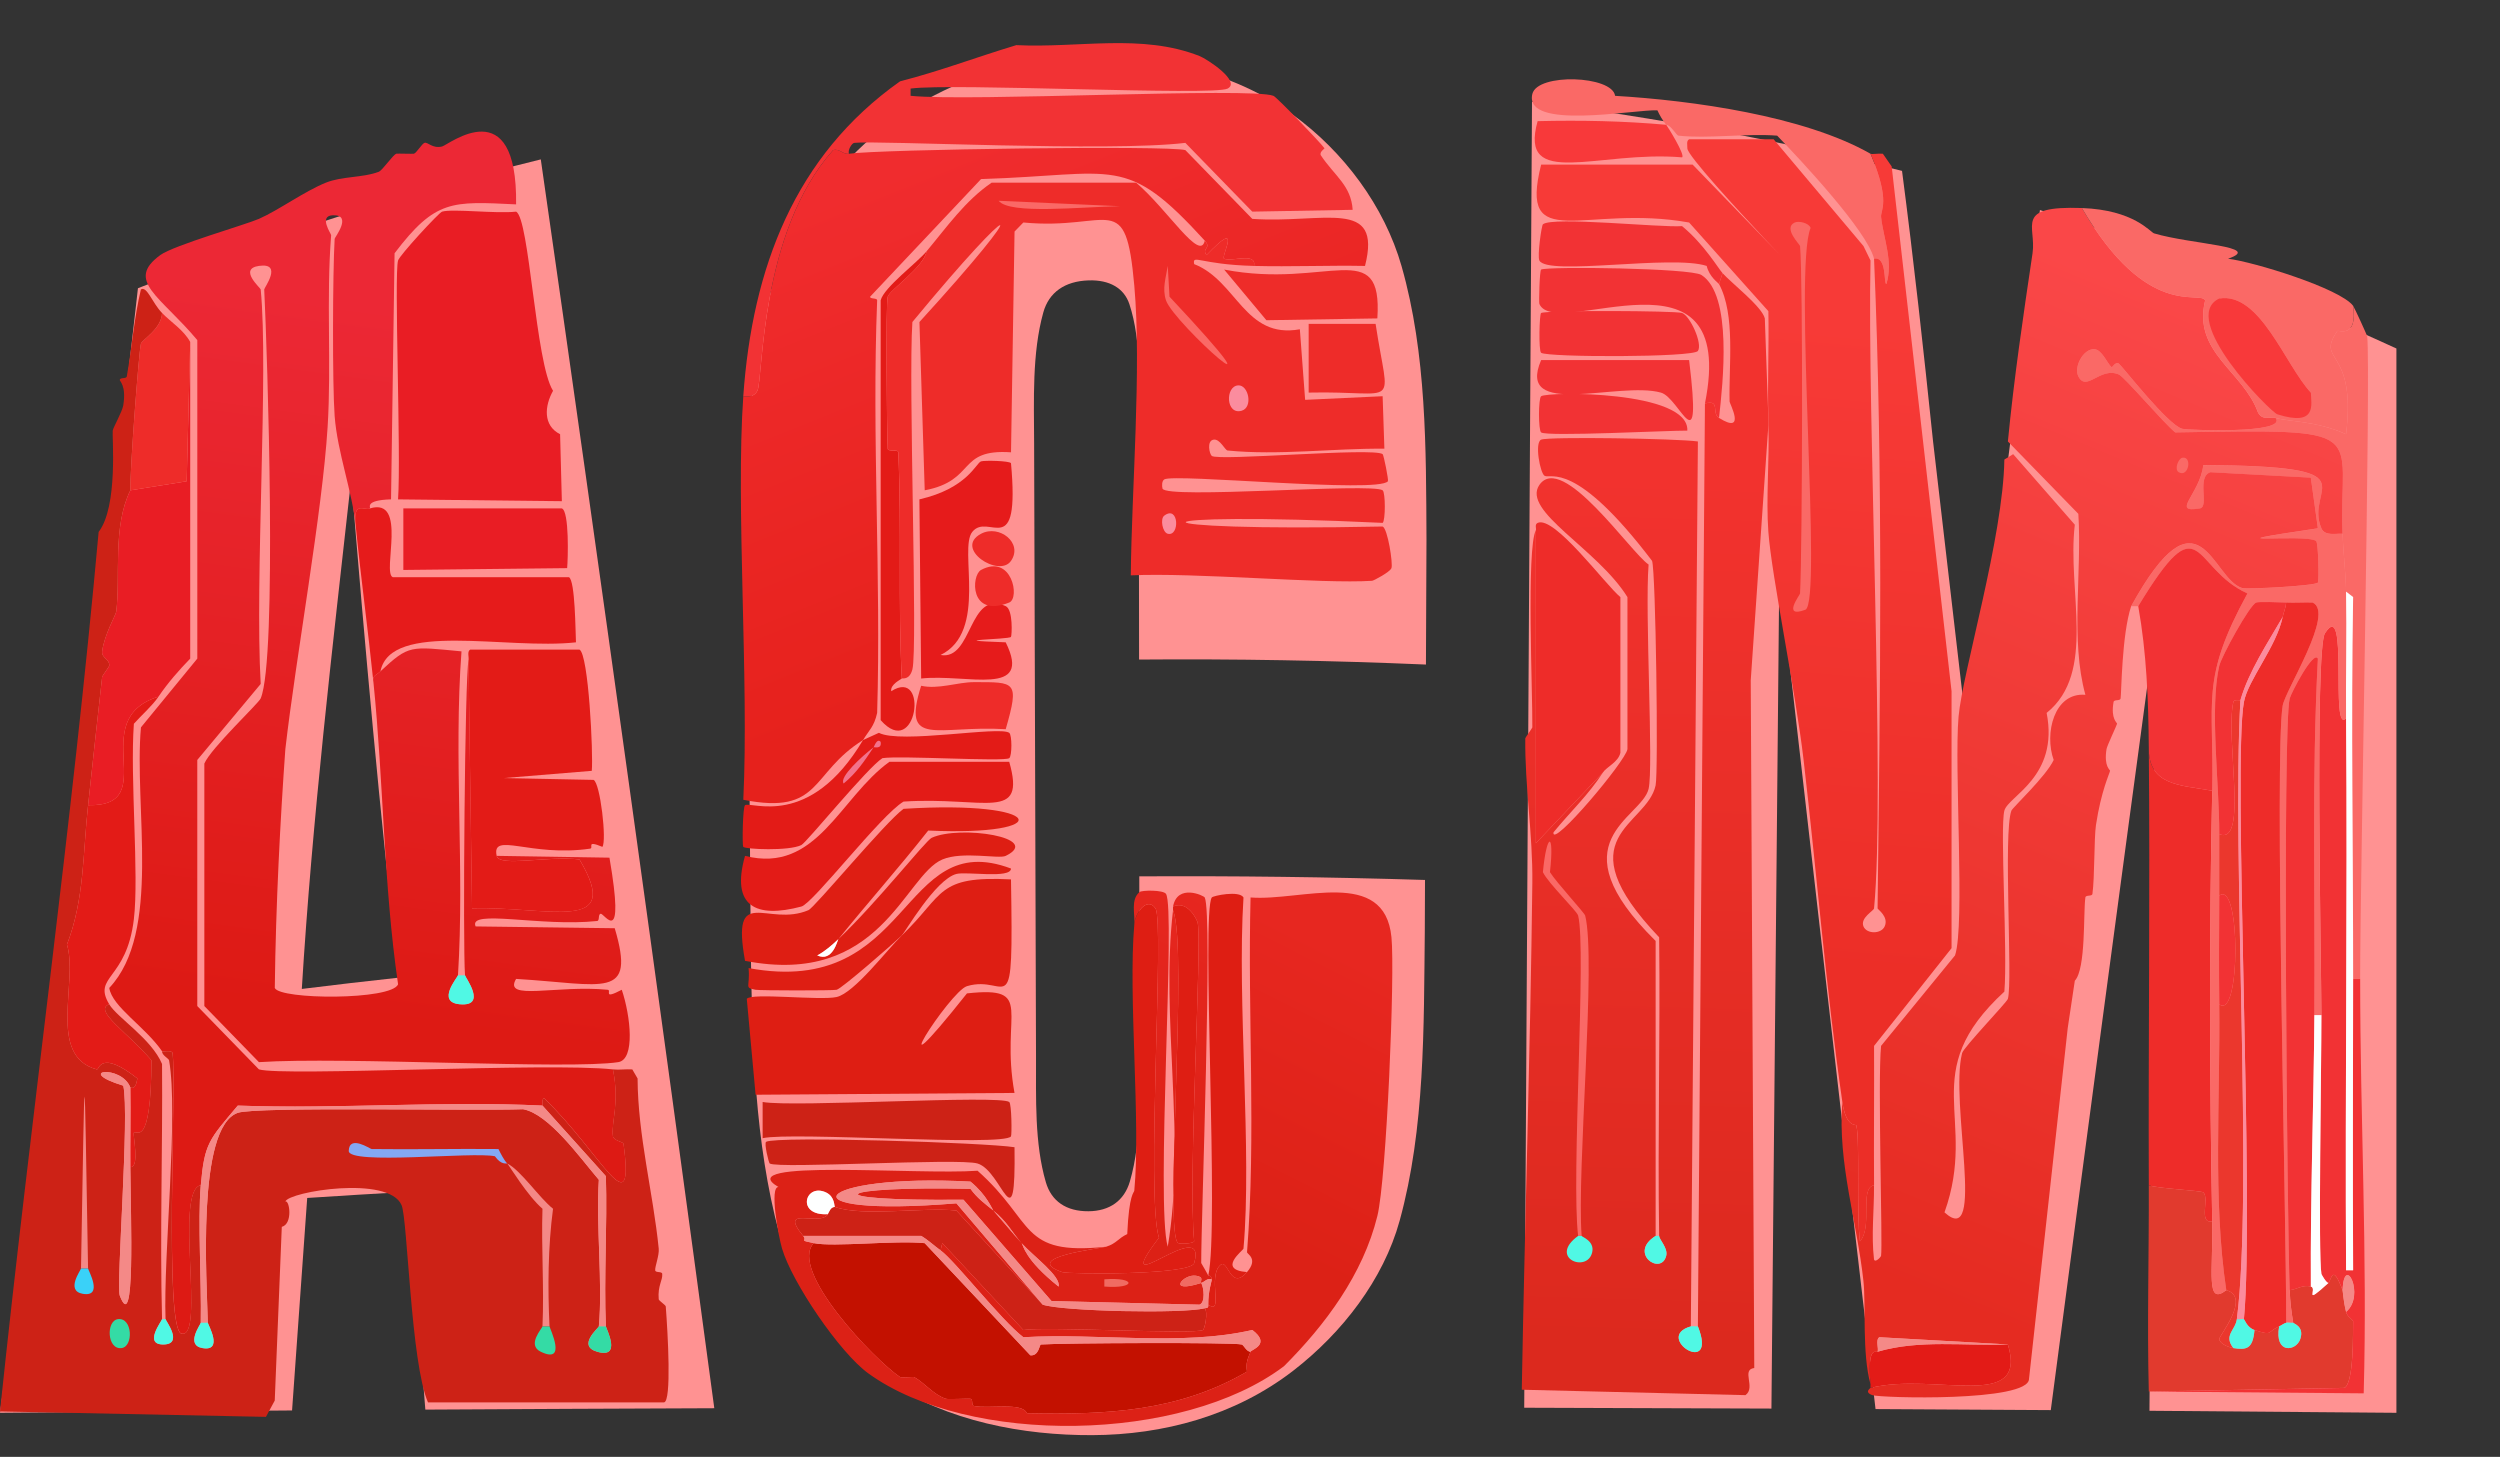
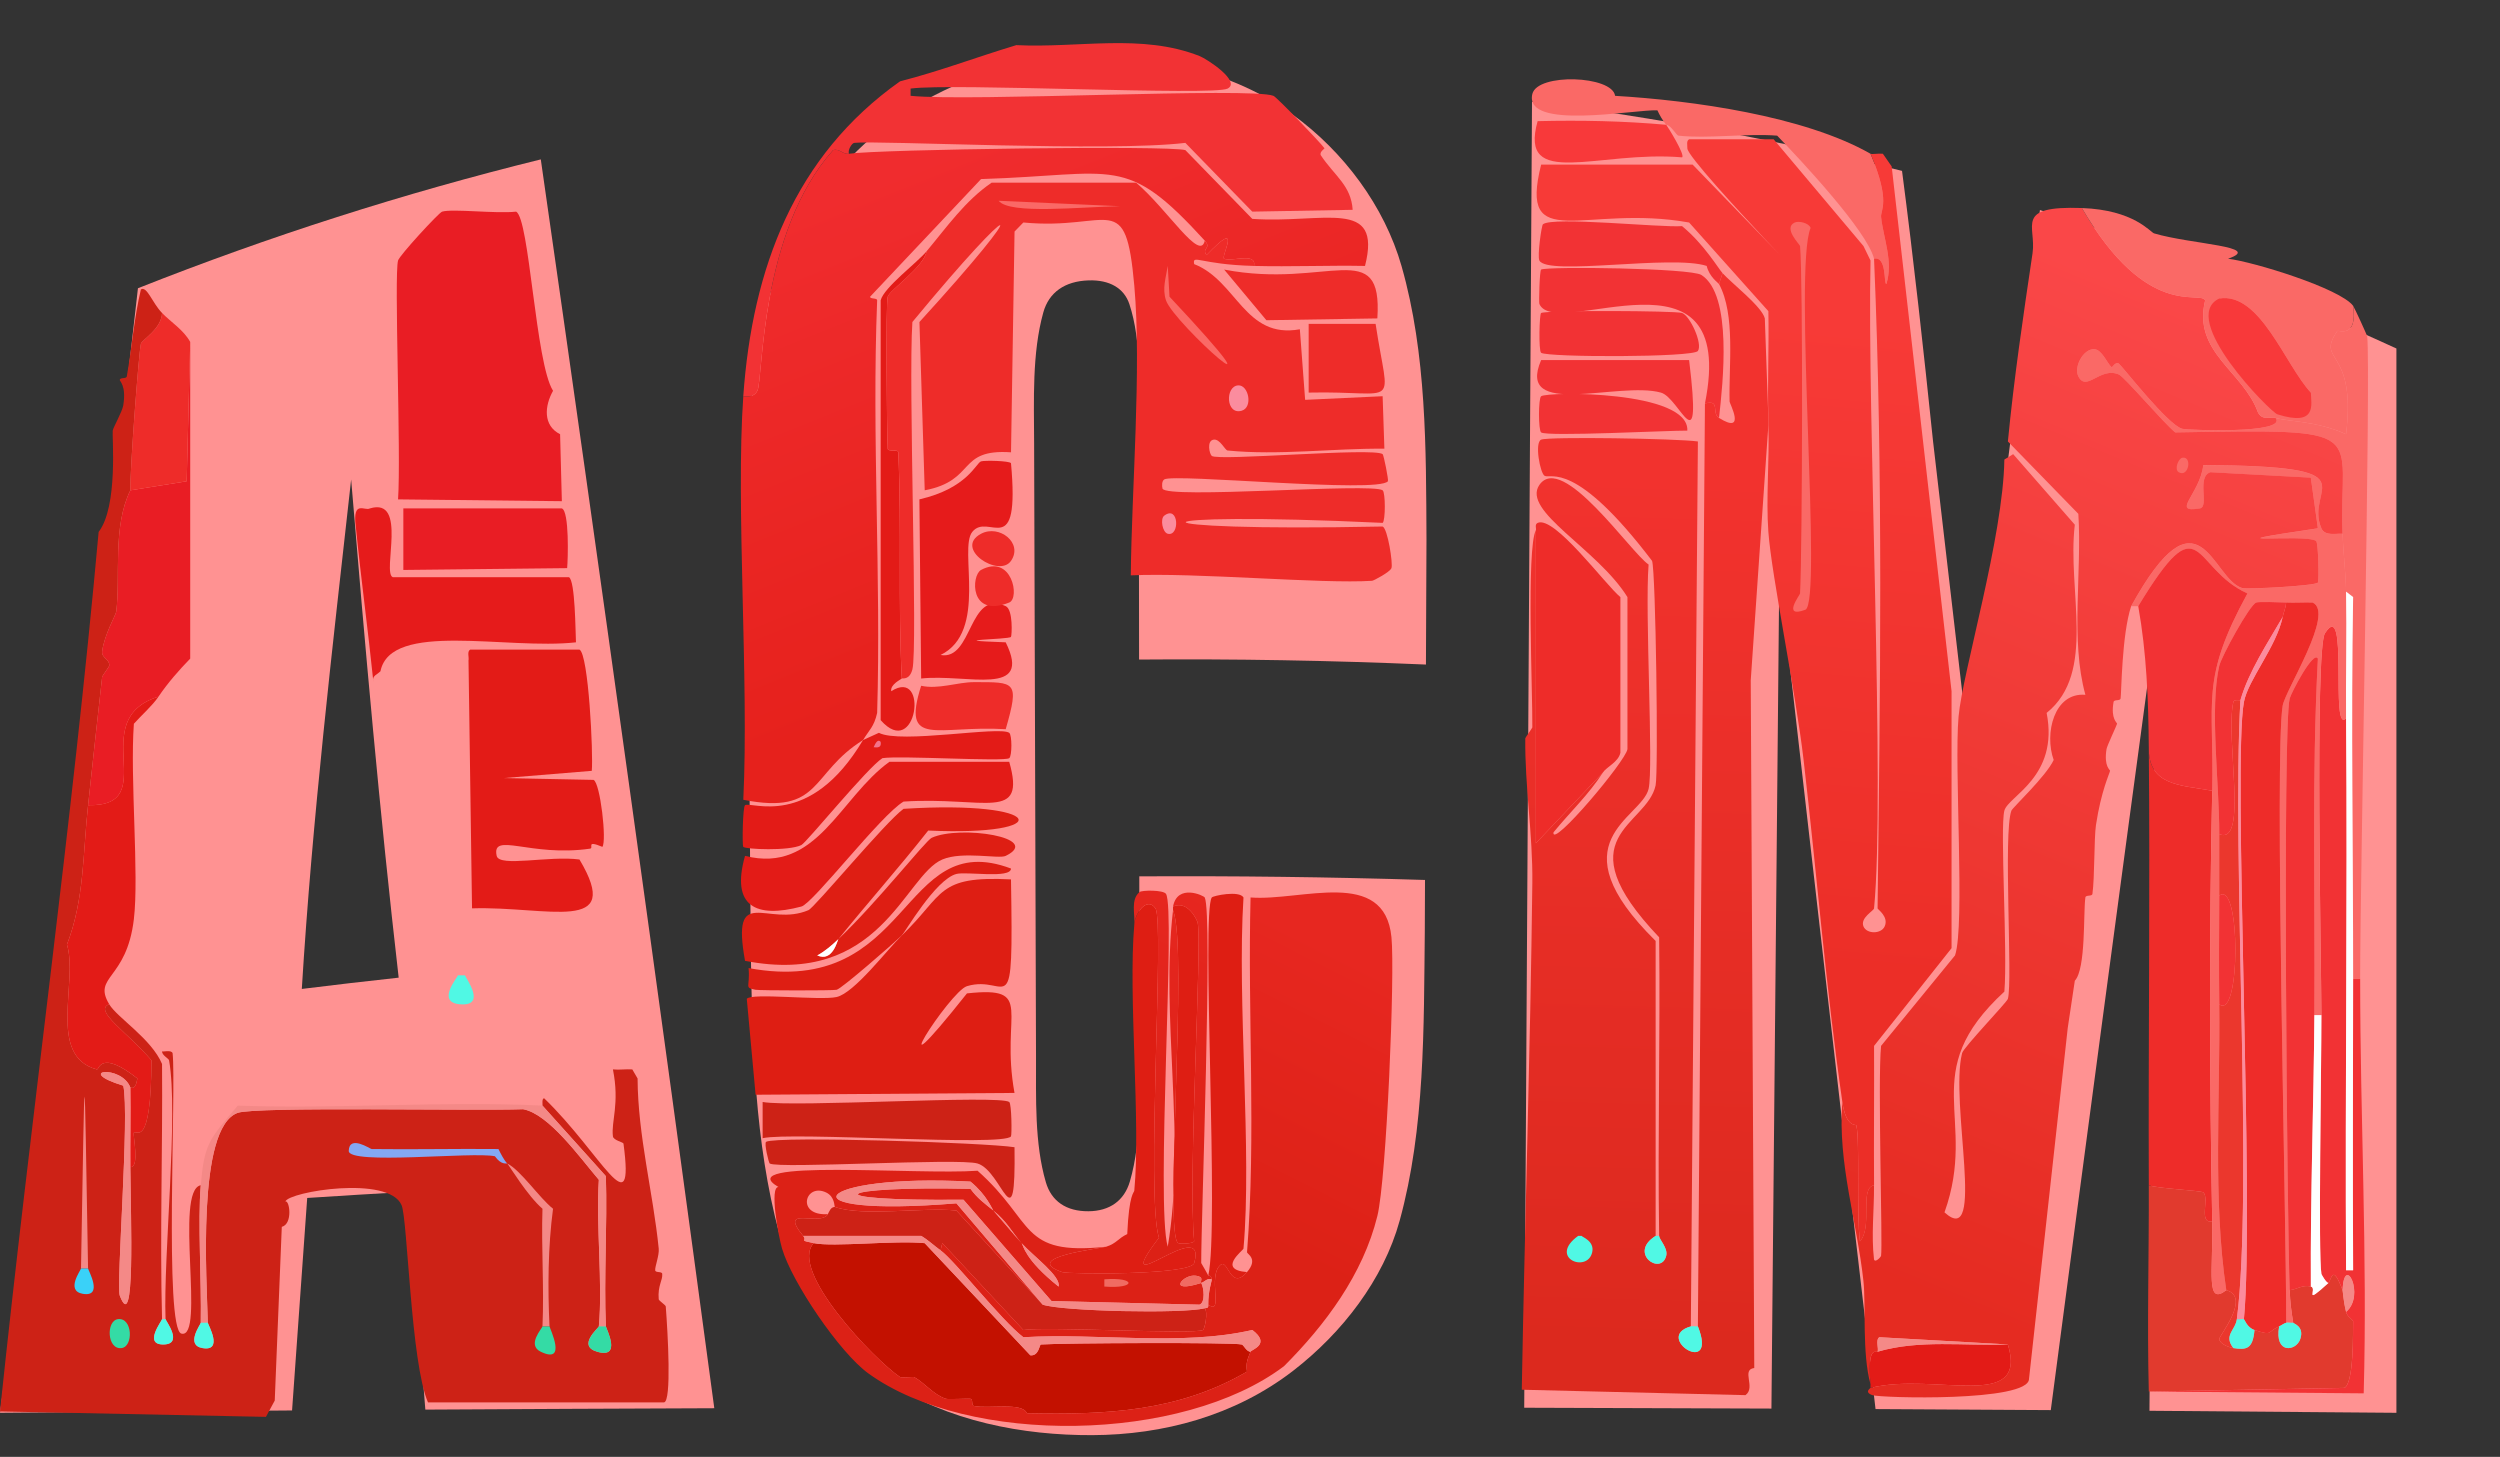
<svg xmlns="http://www.w3.org/2000/svg" id="Layer_2" viewBox="0 0 1779.76 1037.15">
  <rect x="0" y="0" width="1779.76" height="1037.15" fill="#333333" stroke="none" />
  <defs>
    <style>
      .cls-1 {
        fill: #cd2216;
      }

      .cls-2 {
        fill: #3ad1f8;
      }

      .cls-3 {
        fill: #e61b1b;
      }

      .cls-4 {
        fill: #f8393a;
      }

      .cls-5 {
        fill: url(#linear-gradient-2);
      }

      .cls-6 {
        fill: #de1e13;
      }

      .cls-7 {
        fill: #84a8f3;
      }

      .cls-8 {
        fill: #50f8e4;
      }

      .cls-9 {
        fill: #fb8c9e;
      }

      .cls-10 {
        fill: url(#linear-gradient-4);
      }

      .cls-11 {
        fill: #f48987;
      }

      .cls-12 {
        fill: #ff9292;
      }

      .cls-13 {
        fill: url(#linear-gradient-3);
      }

      .cls-14 {
        fill: url(#linear-gradient-5);
      }

      .cls-15 {
        fill: #e91d24;
      }

      .cls-16 {
        fill: #f06b62;
      }

      .cls-17 {
        fill: #eb372d;
      }

      .cls-18 {
        fill: #e13a2e;
      }

      .cls-19 {
        fill: #fa6966;
      }

      .cls-20 {
        fill: #f23234;
      }

      .cls-21 {
        fill: #f2738c;
      }

      .cls-22 {
        fill: #34dba5;
      }

      .cls-23 {
        fill: url(#linear-gradient-6);
      }

      .cls-24 {
        fill: #e31b17;
      }

      .cls-25 {
        fill: #c31100;
      }

      .cls-26 {
        fill: #ee2c29;
      }

      .cls-27 {
        fill: url(#linear-gradient);
      }

      .cls-28 {
        fill: #feffff;
      }
    </style>
    <linearGradient id="linear-gradient" x1="314.25" y1="222.51" x2="246.2" y2="725.05" gradientUnits="userSpaceOnUse">
      <stop offset="0" stop-color="#ec2835" />
      <stop offset="1" stop-color="#dd1a14" />
    </linearGradient>
    <linearGradient id="linear-gradient-2" x1="649.02" y1="114.51" x2="781.82" y2="444.59" gradientUnits="userSpaceOnUse">
      <stop offset="0" stop-color="#f02c2e" />
      <stop offset="1" stop-color="#e6211c" />
    </linearGradient>
    <linearGradient id="linear-gradient-3" x1="876.2" y1="634.37" x2="778.83" y2="828.37" gradientUnits="userSpaceOnUse">
      <stop offset="0" stop-color="#e72720" />
      <stop offset="1" stop-color="#dc2116" />
    </linearGradient>
    <linearGradient id="linear-gradient-4" x1="1179.58" y1="334" x2="1161.2" y2="959.75" gradientUnits="userSpaceOnUse">
      <stop offset="0" stop-color="#f2322e" />
      <stop offset="1" stop-color="#dc291e" />
    </linearGradient>
    <linearGradient id="linear-gradient-5" x1="1257.96" y1="221.03" x2="1216.55" y2="688.22" gradientUnits="userSpaceOnUse">
      <stop offset="0" stop-color="#f73a37" />
      <stop offset="1" stop-color="#ec2e27" />
    </linearGradient>
    <linearGradient id="linear-gradient-6" x1="1587.71" y1="227.98" x2="1308.57" y2="900.12" gradientUnits="userSpaceOnUse">
      <stop offset="0" stop-color="#fa4748" />
      <stop offset="1" stop-color="#e52b21" />
    </linearGradient>
  </defs>
  <g>
    <path class="cls-12" d="M384.99,113.47c42.52,296.17,83.66,592.53,123.52,889.05-68.57.26-137.14.59-205.71.99-4.08-51.69-8.18-103.38-12.28-155.08-23.94,1.37-47.89,2.84-71.82,4.4-3.57,50.43-7.16,100.86-10.78,151.28-69.31.49-138.62,1.05-207.93,1.67C35.87,739.3,67.98,472.36,98.2,205.2c93.66-37.09,188.83-67.54,286.79-91.73ZM283.82,696c-13.54-117.99-24.02-236.3-33.84-354.63-13.4,120.63-27.68,241.49-35.12,362.66,22.96-2.85,45.95-5.53,68.95-8.03Z" />
    <path class="cls-12" d="M1015.13,473.1c-68.08-2.92-136.08-4.11-204.22-3.56-.06-54.63-.12-109.26-.19-163.9.2-28.72,2.09-62.53-6.7-89.09-3.77-11.41-14.12-17.44-29.1-16.94-16.94.56-28.21,8.56-32.18,22.79-8.1,29.11-6.64,62.4-6.55,93.23.45,145.55.9,291.1,1.35,436.65.09,29.55-1.13,61.56,7,89.35,3.98,13.61,14.62,20.78,30.31,20.67,15.04-.1,25.47-7.45,29.5-21.17,8.93-30.38,6.58-66.38,6.85-98.71-.04-39.51-.09-79.02-.13-118.53,67.83-.39,135.6.46,203.4,2.56-.06,14.61-.09,21.91-.15,36.51-.75,68.29.23,140.25-17.91,206.1-11.55,41.94-40.97,79.81-75.55,106.59-41.83,32.39-93.01,45.83-143.27,46.04-48.84.21-103.25-9.72-146.03-38.53-36.5-24.58-65.48-62.78-76.84-105.09-17.49-65.11-19.19-134.42-20.24-201.68-.68-89.4-1.37-178.79-2.05-268.19-.13-49.84-.61-100.12,4.67-149.6,3.87-36.21,16.99-69.47,33.99-100.41,17.86-32.49,46.8-62.49,79.96-82.42,35.29-21.21,77.53-35.01,118.65-35.39,53.52-.49,106.14,9.06,150.61,41.25,36.2,26.2,65.31,65.19,77.49,107.91,17.83,62.55,17.41,129.96,17.72,194.54-.13,29.67-.25,59.33-.38,89Z" />
    <path class="cls-12" d="M1706.01,248.1v757.68c-58.6-.53-117.2-1.01-175.8-1.44,1.37-185.99,2.75-371.98,4.12-557.97-25.14,185.78-49.95,371.61-74.37,557.49-41.59-.27-83.17-.51-124.76-.73-23.16-198.18-45.92-396.41-68.52-594.65-1.86,198.1-3.73,396.2-5.59,594.29-58.66-.25-117.32-.45-175.99-.6,1.85-309.9,3.69-619.79,5.54-929.69,88.99,11.23,176.45,27.56,263.42,49.17,8.38,64.01,15.39,128.18,22.07,192.38,8.73,75.66,17.52,151.31,26.37,226.95,16.41-130.51,32.99-260.99,49.73-391.45,86.83,27.81,171.08,60.54,253.78,98.57Z" />
  </g>
  <g id="Generative_Object">
    <g>
      <g>
-         <path class="cls-27" d="M263.32,361.95c-3.54,2.12-12.48-6.51-10.03,12.88-2.48-24.94-13.1-52.7-15.05-78.59-1.66-22.15-1.42-102.37,0-126.25.06-1.07,12.92-17.22-1.25-16.75-10.44.34-1.18,13.25-1.25,14.17-3.59,45.8.3,91.09-2.51,136.56-3.74,60.55-22.5,163.26-30.09,229.31-3.59,50.02-6.83,111-7.52,170.05,3.65,8.45,83.03,8.82,87.77-2.58-10.39-71.1-10.27-143.88-17.55-215.14-.97-4.68,1.49-4.46,5.02-7.73,20.49-19,20.93-17.65,57.68-14.17-5.67,76.16,2.29,154.74-2.51,230.6-.08,1.33-15.68,19.07,1.25,20.61,19.9,1.81,3.87-19.19,3.76-20.61-1.61-21.65-.13-213.29,2.51-224.16l2.51,176.49c53.72-1.71,108.43,18.78,76.49-34.78-21.7-2.9-57.14,5.69-58.93-2.58l80.25,1.29c11.34,65.95-3.62,39.45-6.27,39.94-2.02.37-.52,4.94-2.51,5.15-39.88,4.3-91.94-8.78-86.52,3.86l99.06,1.29c15.19,51.32-7.31,39.83-70.22,36.07-9.47,15.98,28.41,4.21,65.2,7.73,3.08.29-3.92,7.34,10.03,0,6.28,18.65,9.69,49.64-2.51,51.53-34.78,5.38-195.65-4.02-255.79,0l-38.87-39.94v-172.63c4.79-11.08,38.63-42.82,40.12-46.38,11.88-28.26,4.73-246.01,2.51-291.15-.06-1.18,13.57-19.24-3.76-16.75-14.78,2.13,1.15,15.65,1.25,16.75,5.7,58.29-4.26,205.64,0,280.85l-45.14,54.11v175.21l43.89,45.09c17.73,5.15,206.41-5.02,252.03,0,4.93,24.55-1.37,37.15,0,47.67.37,2.86,7.39,4.13,7.52,5.15,8.11,61.02-15.68,7.15-56.42-32.21-1.98-.24-1,5.17-1.25,5.15-71.96-3.49-144.85,2.6-216.92,0-20.42,24.23-23.74,26.68-26.33,56.68-19.08,3.75,3.46,109.98-13.79,105.64-12.39-3.12-3.53-175.31-6.27-199.68-1.04-2.6-7.09-.67-7.52-1.29-12.41-17.87-35.44-31.55-37.62-45.09,37.41-39.53,17.47-128.46,22.57-185.51l40.12-48.95v-226.74c-26.36-31.5-51.45-42.2-26.33-60.55,9.5-6.94,60.8-21.62,70.22-25.77,14.03-6.17,32.37-19.61,47.65-25.77,11.6-4.68,26.06-3.36,37.62-7.73,2.67-1.01,9.97-11.97,12.54-12.88.59-.21,11.94.21,12.54,0,1.9-.66,5.69-7.14,7.52-7.73,2.36-.76,5.66,4.33,12.54,2.58,4.6-1.17,53.66-40.78,52.66,41.23-45.83-2.2-57.35-3.57-86.52,34.78l-2.51,175.21c-19.45.62-14.23,5.95-15.05,6.44Z" />
        <path class="cls-15" d="M314.73,150.67c7.41-2.22,38.53,1.6,52.66,0,9.54,4.48,13.82,108.08,26.33,127.54-6.06,10.79-7.28,24.71,5.02,30.92l1.25,47.67-116.61-1.29c2.22-31.54-2.89-159.75,0-170.05,1.04-3.69,29.04-34.09,31.35-34.78Z" />
        <path class="cls-24" d="M353.6,609.3c1.79,8.27,37.23-.32,58.93,2.58,31.94,53.57-22.76,33.08-76.49,34.78l-2.51-176.49c.53-2.19-1.23-6.39,1.25-7.73h77.74c6.49,3.12,9.91,74.33,8.78,86.32l-62.69,5.15,63.95,1.29c4.81,2.17,9.51,43.8,6.27,47.67-12.22-5.07-5.75.85-8.78,1.29-42.43,6.15-70.25-12.35-66.46,5.15Z" />
        <path class="cls-15" d="M112.85,495.93c-52.84,16.55,3.36,78.32-50.16,77.3,3.35-30.41,6.52-61.04,10.03-91.47.06-.49,4.96-7.23,5.02-7.73.56-4.73-5.59-5.59-5.02-10.31,1.42-11.66,9.73-25.92,10.03-28.34,3.14-25.4-2.79-60.19,10.03-86.32l40.12-6.44,2.51-99.2v225.45c-8.11,8.3-16.06,17.43-22.57,27.05Z" />
        <path class="cls-3" d="M263.32,361.95c27.23-8.25,8.52,45.79,16.3,48.95h125.39c4.49,2.15,4.67,39.31,5.02,46.38-49.19,5.51-131.94-15.54-139.18,20.61-3.53,3.27-5.98,3.05-5.02,7.73-3.77-36.88-8.87-73.82-12.54-110.79-2.45-19.4,6.49-10.76,10.03-12.88Z" />
        <path class="cls-24" d="M112.85,495.93c-4.43,6.55-12.19,13.29-17.55,19.32-2.81,39.14,3.78,107.4,0,139.13-5.16,43.39-29.62,40.37-17.55,60.55-11.63,4.45,13.51,20.27,30.09,39.94-.24,65.09-11.37,48.8-12.54,51.53-.8,1.88,4.38,24.84-2.51,24.48-.15-18.85.32-37.84,0-56.68,0-.41,3.54,3.02,5.02-6.44-26.67-20.93-27.14-5.99-28.84-6.44-35.62-9.4-13.1-62.77-21.32-88.89,12.49-32.21,11.3-65.2,15.05-99.2,53.52,1.02-2.69-60.75,50.16-77.3Z" />
        <path class="cls-15" d="M287.14,361.95h112.85c5.37,1.88,4.37,36.42,3.76,42.51l-116.61,1.29v-43.8Z" />
        <path class="cls-26" d="M135.42,243.43l-2.51,99.2-40.12,6.44c-.32-15.12,6.12-99.32,7.52-104.35.82-2.93,14.71-10.53,15.05-21.9,6.61,6.75,15.24,11.98,20.06,20.61Z" />
        <path class="cls-8" d="M331.03,694.33c.11,1.43,16.14,22.42-3.76,20.61-16.94-1.54-1.34-19.28-1.25-20.61h5.02Z" />
        <g>
          <path class="cls-1" d="M115.36,222.81c-.34,11.37-14.23,18.98-15.05,21.9-1.4,5.03-7.84,89.23-7.52,104.35-12.82,26.12-6.89,60.91-10.03,86.32-.3,2.42-8.61,16.68-10.03,28.34-.58,4.72,5.58,5.58,5.02,10.31-.06.5-4.96,7.24-5.02,7.73-3.52,30.43-6.68,61.06-10.03,91.47-3.74,34-2.56,66.98-15.05,99.2,8.21,26.12-14.3,79.5,21.32,88.89,1.7.45,2.17-14.48,28.84,6.44-1.47,9.46-5.02,6.03-5.02,6.44-6.39-16.65-40.65-12.25-5.02-1.29,4.54,21-5.17,142.49-2.51,149.44,11.11,29.02,7.83-53.34,7.52-91.47,6.89.37,1.71-22.6,2.51-24.48,1.17-2.73,12.29,13.56,12.54-51.53-16.58-19.67-41.72-35.49-30.09-39.94,5.72,9.56,30.08,24.55,37.62,42.51.51,60.49-1.59,121.15,0,181.65.03,1.13-13.67,18.4,1.25,18.04,14.1-.35,1.29-16.91,1.25-18.04-1.65-45.6,9.3-145.75,2.51-184.22-.24-1.36-5.06-3.49-5.02-6.44.43.62,6.48-1.31,7.52,1.29,2.74,24.38-6.12,196.57,6.27,199.68,17.25,4.34-5.28-101.89,13.79-105.64-2.22,25.68.54,67.84,0,97.91-.02,1.09-11.22,15.92,1.25,18.04,15.14,2.57,3.79-16.85,3.76-18.04-.56-28.45-8.34-138.99,21.32-149.44,12.97-4.57,168.53-1.29,203.13-2.58,18.4,3.39,40.3,34.32,53.92,50.24-2.11,32.19,2.85,73.95,0,104.35-.11,1.16-15.72,13.76-1.25,18.04,18.02,5.33,6.32-16.74,6.27-18.04-1.47-35.48,1.09-71.38,0-106.93l-45.14-50.24c.26.01-.72-5.39,1.25-5.15,40.74,39.36,64.54,93.22,56.42,32.21-.14-1.02-7.15-2.29-7.52-5.15-1.37-10.52,4.93-23.12,0-47.67,4.48.49,9.25-.34,13.79,0l3.76,6.44c.22,40.79,11,80.95,15.05,121.1.49,4.82-2.75,12.82-2.51,15.46.18,2.02,4.84.56,5.02,2.58.41,4.65-3.33,8.24-2.51,18.04.09,1.11,4.93,4.06,5.02,5.15,1.45,18.95,4.27,67.66-1.25,68.28h-168.02c-12.2-27.83-14.51-130.49-18.81-140.42-9.24-21.36-80.05-9.67-82.76-2.58,3.05-1.27,5.47,15.98-2.51,18.04l-5.02,123.68-6.27,11.59L0,1004.8c21.86-209,51.41-418.07,70.22-626.11,14.01-18.16,9.46-68.5,10.03-72.14.36-2.31,6.78-13.45,7.52-18.04,2.26-14.05-2.66-17.14-2.51-18.04.35-2.08,4.65-.49,5.02-2.58,3.62-20.48,5.18-41.51,10.03-61.84,4.31-2.69,8.07,9.62,15.05,16.75Z" />
          <g>
            <path class="cls-8" d="M117.87,939.1c.04,1.13,12.84,17.69-1.25,18.04-14.92.37-1.22-16.91-1.25-18.04h2.51Z" />
            <path class="cls-11" d="M386.2,787.08l45.14,50.24c1.09,35.55-1.47,71.44,0,106.93h-5.02c2.85-30.4-2.11-72.16,0-104.35-13.62-15.92-35.52-46.86-53.92-50.24-34.6,1.29-190.16-2-203.13,2.58-29.66,10.45-21.87,120.99-21.32,149.44h-5.02c.54-30.06-2.22-72.23,0-97.91,2.59-30,5.91-32.45,26.33-56.68,72.07,2.6,144.97-3.49,216.92,0Z" />
            <path class="cls-11" d="M92.79,774.2c.32,18.85-.15,37.83,0,56.68.31,38.13,3.58,120.49-7.52,91.47-2.66-6.95,7.05-128.44,2.51-149.44-35.63-10.96-1.38-15.36,5.02,1.29Z" />
            <path class="cls-7" d="M361.12,828.31c-.58-.29-4.26,1.3-8.78-5.15-15.31-3.42-104.38,6.45-104.07-3.86.35-11.71,15.3-1.3,16.3-1.29,30.08.42,60.19-.31,90.28,0,1.66,3.32,3.8,7.68,6.27,10.31Z" />
            <path class="cls-11" d="M62.69,903.03h-5.02c2.94-163.24,2.12-163.17,5.02,0Z" />
            <path class="cls-11" d="M391.21,944.25h-5.02c1.24-27.77-.91-55.91,0-83.74-10.7-9.19-23.68-30.72-25.08-32.21,9.53,4.71,22.91,24.57,32.6,32.21-3.6,27.1-3.83,56.49-2.51,83.74Z" />
            <path class="cls-22" d="M431.34,944.25c.05,1.3,11.75,23.37-6.27,18.04-14.46-4.28,1.15-16.88,1.25-18.04h5.02Z" />
            <path class="cls-22" d="M84.01,939.1c10.38-1.29,11.14,19.54,2.51,20.61-10.38,1.29-11.14-19.54-2.51-20.61Z" />
            <path class="cls-22" d="M391.21,944.25c.07,1.36,12.95,27.3-6.27,18.04-10.15-4.89,1.19-16.69,1.25-18.04h5.02Z" />
            <path class="cls-8" d="M147.96,941.68c.02,1.19,11.38,20.61-3.76,18.04-12.48-2.12-1.27-16.95-1.25-18.04h5.02Z" />
            <path class="cls-2" d="M62.69,903.03c.02,1.19,11.21,20.58-3.76,18.04-12.48-2.12-1.27-16.95-1.25-18.04h5.02Z" />
          </g>
        </g>
      </g>
      <g>
        <path class="cls-5" d="M604.37,109.45c21.67-3.17,227.99-6.02,239.49-2.58l47.65,48.95c50.78,3.48,92.7-15.56,80.25,33.5-26.3-.51-52.73.69-78.99,0,1.78-10.08-15.88-2.67-21.32-5.15-2.59-1.18,13.83-30.12-12.54-2.58-3.65-5.18,3.95-4.6-1.25-10.31-56.72-62.13-62.51-46.79-159.24-43.8l-78.99,83.74c-.16,1.84,5.09.71,5.02,2.58-3.89,97.58,2.9,196.06,0,293.73-2.23,10.03-5.84,12.28-10.03,19.32-37.97,23.58-29.18,53.62-85.26,42.51,4.11-84.97-5.49-209.68,0-287.29,3.94.5,7.95.17,10.03-3.86,4.23-8.19,1.31-112.51,53.92-171.34,4.81-1.29,6.83,3.23,11.28,2.58Z" />
        <path class="cls-20" d="M604.37,109.45c-4.46.65-6.47-3.87-11.28-2.58-52.61,58.84-49.68,163.15-53.92,171.34-2.09,4.03-6.09,4.36-10.03,3.86,6.45-91.15,36.57-171.2,111.6-224.16,29.81-7.73,52.5-16.61,82.76-25.77,44.96,2.15,89.14-8.44,130.4,7.73,5.44,2.13,29.76,18.08,20.06,23.19-10.04,5.29-196.65-4.05-225.7,0v5.15c42.55,4.29,242.06-6.24,258.3,0,2.41.93,33.38,33.19,36.36,37.36.17.23-4.08,2.82-2.51,5.15,9.8,14.59,21.44,21.32,22.57,38.65l-71.47,1.29-47.65-48.95c-54.77,6.62-219.82-1.94-235.73,0-1.75.21-4.71,5.16-3.76,7.73Z" />
        <path class="cls-6" d="M641.99,665.98c30.64-29.59,24.69-42.62,77.74-39.94,1.81,107.4-1.38,67.06-31.35,76.01-12.37,3.7-66.16,88.4,0,5.15,49.36-5.37,23.45,13.66,33.85,70.86l-184.32,1.29-6.27-68.28c3.1-4.47,52.3,1.35,63.95-1.29,12.65-2.86,36.01-33.77,46.39-43.8Z" />
        <path class="cls-6" d="M596.85,668.56c-4.42,4.2-9.56,8.74-15.05,11.59,10.95,5.04,14.35-10.74,15.05-11.59,27.46-26.05,62.04-70.12,66.46-72.14,20.15-9.22,79.32-.13,52.66,12.88-4.87,2.38-30.76-3.54-45.14,2.58-27.15,11.55-43.9,91-140.44,72.14-10.03-55.53,15.83-23.6,45.14-36.07,4.51-1.92,54.75-62.74,67.71-72.14,101.96-6.46,109.81,19.67,17.55,15.46-20.72,26.37-42.92,51.2-63.95,77.3Z" />
        <path class="cls-3" d="M698.41,328.45c2.58-.79,20.13-.43,21.32,1.29,6.49,71.16-15.97,34.4-27.59,48.95-9.78,12.25,11.44,71.06-22.57,87.6,23.1,4.14,19.65-46.98,46.39-34.78,5.38,2.45,4.39,21,3.76,21.9-1.35,1.95-51.87,2.16-3.76,3.86,19.57,39.56-27.83,22.2-60.19,25.77l-1.25-127.54c34.33-7.87,40.34-25.97,43.89-27.05Z" />
        <path class="cls-24" d="M633.21,542.31h85.26c12.39,43.38-17.6,24.59-75.23,28.34-16.24,9.59-64.35,72.49-72.73,74.72-32.49,8.64-50.31-.13-40.12-36.07,51.14,13.08,67.44-41.55,102.82-66.99Z" />
        <path class="cls-6" d="M887.75,905.6c-11.84,13.71-13.46-9.57-18.81-5.15-9.66,7.97,2.55,36.46-8.78,28.34-.13-9.64,2.66-17.14,2.51-18.04-.62-3.56-2.49-2.4-2.51-2.58,7.9-34.18-4.98-258.2,2.51-269.25.85-1.26,19.69-5.17,22.57,0-4.67,73.98,6.16,180.56,0,249.93-.11,1.3-19.12,15.05,2.51,16.75Z" />
        <path class="cls-6" d="M787.44,887.57c7.65-2.45,8.41-5.94,15.05-9.02,1.3-29.05,4.86-29.27,5.02-30.92,4.67-48.5-4.43-138.75,0-189.38.16-7.53,8.98-20.41,15.05-11.59,6.59,9.57-6.86,205.39,2.51,234.47-37.91,49.96,35.27-17.86,25.08,18.04-2.47,8.69-89.47,8.04-94.04,6.44-29.91-10.46,27.63-16.85,31.35-18.04Z" />
        <path class="cls-1" d="M542.93,784.51c22,3.99,168.38-5.22,175.54,0,1.73,1.26,1.94,23.48,1.25,24.48-5.12,7.41-155.32-3.43-176.8,1.29v-25.77Z" />
        <path class="cls-26" d="M871.45,191.9c73.56,14.2,113.02-24.57,109.09,34.78l-78.99,1.29-30.09-36.07Z" />
        <path class="cls-1" d="M545.44,812.85c7.86-4.22,156.07.62,176.8,3.86.95,70.14-8.53,16.92-26.33,11.59-13.46-4.03-141.61,3.91-147.96,0-.65-.4-4.19-14.55-2.51-15.46Z" />
        <path class="cls-24" d="M641.99,483.05c-.33.48-8.38,4.13-7.52,9.02,27.2-17.37,18.27,49.87-7.52,20.61V213.8c2.29-9.13,25.91-26.79,32.6-34.78-1.57,10.72-26.27,27.57-27.59,32.21-1.47,5.2-.65,94.31,0,108.22.11,2.35,7.42.22,7.52,2.58,2.42,53.39-.3,107.73,2.51,161.04Z" />
        <path class="cls-26" d="M931.64,230.54h47.65c9.51,62.94,18.11,47.44-47.65,48.95v-48.95Z" />
        <path class="cls-6" d="M641.99,665.98c-5.9,5.59-42.65,37.78-46.39,38.65-2.81.65-54.84.55-57.68,0-8.53-1.64-3.73-1.54-5.02-15.46,116.95,21.65,107.15-100.82,186.83-70.86,0,7.41-31.61,1.97-38.87,3.86-14.94,3.9-36.71,41.75-38.87,43.8Z" />
        <path class="cls-26" d="M693.4,485.62c29.45.06,32.52-1.07,22.57,33.5-48.77-2.98-74.46,13.98-60.19-30.92,12.25,2.74,25.97-2.6,37.62-2.58Z" />
        <path class="cls-26" d="M698.41,405.75c21.87-11.72,27.91,20.04,20.06,23.19-28.5,11.42-27.06-19.44-20.06-23.19Z" />
        <path class="cls-26" d="M698.41,379.99c12.89-6.85,30.16,6.53,21.32,19.32-8.5,12.3-41.06-8.84-21.32-19.32Z" />
        <g>
          <path class="cls-26" d="M857.66,171.28c5.21,5.7-2.4,5.13,1.25,10.31,26.37-27.55,9.95,1.39,12.54,2.58,5.43,2.49,23.09-4.92,21.32,5.15-38.73-1.01-44.02-8.6-42.63-1.29,30.4,11.82,35.96,53.52,75.23,46.38l3.76,50.24,55.17-2.58,1.25,37.36c-36.51-.34-75.25,4.92-111.6,1.29-1.95-.2-5.41-8.51-10.03-7.73-5.05.85-2.87,10.33-1.25,11.59,4.84,3.78,114.85-6.17,121.63-1.29.78.57,4.37,18.56,3.76,19.32-6.98,8.81-152.56-5.73-159.24-1.29-1.78,1.19-1.68,4.57-1.25,6.44,1.79,7.84,149.21-4.2,156.74,1.29,2.06,1.5,2.06,21.69,0,23.19-184.74-8.78-189.04,6.55,0,2.58,3.58,1.48,7.47,26.5,6.27,29.63-1.08,2.81-12.61,8.94-13.79,9.02-35.45,2.36-126.48-6.05-171.78-3.86.6-61.28,7.73-147.22,2.51-206.13-6.21-70.1-16.62-39.15-78.99-45.09l-6.27,6.44-2.51,157.17c-38.71-2.63-24.55,20.03-61.44,27.05l-3.76-119.81c83.22-91.16,71.47-92.64-5.02,0-2.96,43.8,3.93,232.64,0,247.35-2.13,7.96-7.24,6.03-7.52,6.44-2.81-53.3-.09-107.65-2.51-161.04-.11-2.35-7.41-.22-7.52-2.58-.65-13.91-1.47-103.02,0-108.22,1.31-4.64,26.02-21.49,27.59-32.21,14.49-17.31,27.47-36.04,46.39-48.95h102.82c22.3,18.92,45.66,56.93,48.9,41.23Z" />
          <path class="cls-19" d="M710.95,142.94l86.52,3.86c-27.91.42-78.69,6.11-86.52-3.86Z" />
          <path class="cls-19" d="M831.33,189.32l1.25,21.9c91.39,97.48,2.95,19.08-2.51,2.58-2.79-8.44-.03-16.16,1.25-24.48Z" />
          <path class="cls-9" d="M881.48,274.35c7.42-.43,10.69,15.65,2.51,18.04-11.39,3.32-11.92-17.49-2.51-18.04Z" />
          <path class="cls-9" d="M828.82,367.1c10.53-7.92,11.18,15.09,2.51,12.88-3.78-.96-5.54-10.6-2.51-12.88Z" />
        </g>
        <path class="cls-25" d="M890.26,962.29c-2.03,5.06-3.51,7.91-2.51,14.17-48.59,28.37-99.93,30.88-156.74,29.63-3.06-7.98-27.21-3.02-37.62-5.15-2.06-.42-.44-4.69-2.51-5.15-1.2-.27-15.84.56-17.55,0-8.65-2.83-15.24-11.39-22.57-15.46-.44-.25-9.09.64-10.03,0-18.32-12.37-79.37-75.99-61.44-95.33,14.21,2.9,57.64-2.13,78.99,0l75.23,79.87c6.16.53,6.36-7.65,7.52-7.73,15.97-1.08,135.97-1.61,142.94,0,1.41.33,3.43,5.24,6.27,5.15Z" />
        <path class="cls-1" d="M742.3,928.79c14.29,4.76,99.55,6.57,115.36,2.58,2.47,2.99-.04,14.72-1.25,15.46-5.5,3.35-110.65-2.55-127.9,0l-57.68-61.84-1.25,5.15c-4.65-3.39-8.78-7.36-13.79-10.31h-84.01c-18.24-22.16,12.35-6.28,17.55-15.46,1.21-2.14,1.99-5.03,5.02-5.15,20.02,7.16,63.29,0,86.52,2.58l61.44,66.99Z" />
        <g>
          <path class="cls-13" d="M835.09,647.95c11.05,27.7-6.78,232.23,3.76,237.04,1.53.7,10.1.43,11.28-1.29-4.5-46.02,5.75-211.23,2.51-226.74-.4-1.89-7-16.34-17.55-11.59,3.12-16.53,21.89-7.81,22.57-6.44,5.72,11.61-2.58,228.07-2.51,260.23,1.03,1.81,4.96,8.5,5.02,9.02.02.18,1.88-.99,2.51,2.58-3.51-.99-4.78,1.69-7.52,2.58-.93-1.66,2.5-4.17-3.76-5.15-9.11-1.43-21.3,13.27,3.76,5.15,1.86,3.33,3.11,14.06-1.25,15.46l-105.33-2.58-62.69-72.14c-110,1.08-91.25-9.93,5.02-7.73,4.72,6.57,10.12,10.5,16.3,15.46,6.8,7.68,13.06,15.41,20.06,23.19,1.32,1.54,1.89,11.38,26.33,30.92,1.99-7.24-17.9-21.55-26.33-30.92-7.42-8.66-10.58-15.57-20.06-23.19-.87-.98-4.65-11.09-16.3-20.61-111.46-6.07-138.27,25.94-10.03,15.46l61.44,72.14-61.44-66.99c-23.23-2.59-66.5,4.58-86.52-2.58-.56-.2.21-7.23-6.27-10.31-14.93-7.07-21.72,16.84,1.25,15.46-5.2,9.18-35.79-6.7-17.55,15.46,3.23,3.93-3.9,2.82,7.52,5.15-17.93,19.35,43.12,82.96,61.44,95.33.94.64,9.59-.25,10.03,0,7.33,4.07,13.92,12.63,22.57,15.46,1.71.56,16.35-.27,17.55,0,2.07.47.45,4.73,2.51,5.15,10.4,2.13,34.56-2.83,37.62,5.15,56.8,1.25,108.14-1.26,156.74-29.63-1-6.26.47-9.11,2.51-14.17.62-1.55,14.79-5.23,1.25-15.46-50.78,11.69-109.42,2-163.01,5.15-16.05-12.31-48.27-54.06-58.93-61.84l1.25-5.15,57.68,61.84c17.24-2.55,122.4,3.35,127.9,0,1.21-.74,3.73-12.47,1.25-15.46,1.41-.36,2.78.15,2.51-2.58,11.33,8.12-.88-20.37,8.78-28.34,5.35-4.42,6.97,18.87,18.81,5.15,8.29-9.6-.11-12.78,0-14.17,6.53-83.87.33-168.48,2.51-252.5,35.98,2.83,95.42-21.73,100.31,28.34,2.58,26.38-3.54,171.98-10.03,198.4-10.24,41.66-37.24,77.67-66.46,106.93-72.29,54.65-224.32,56.93-295.92,5.15-20.46-14.8-54.36-64.83-61.44-88.89-2.69-9.14-9.08-44.13-2.51-43.8-35.02-20.22,98.76-8.46,141.69-11.59,41.35,36.64,29.43,60.63,91.53,54.11-3.72,1.19-61.25,7.58-31.35,18.04,4.57,1.6,91.58,2.25,94.04-6.44,10.19-35.9-62.99,31.93-25.08-18.04-9.37-29.07,4.08-224.9-2.51-234.47-6.07-8.81-14.89,4.07-15.05,11.59.64-7.35-2.75-17.85,3.76-23.19,1.72-1.41,16.88-1.56,18.81,1.29,6.99,10.31-7.39,220.52,1.25,251.22,13.14-77.73-5.16-162.37,3.76-239.62Z" />
          <g>
            <path class="cls-6" d="M835.09,647.95c.1-.84-.15-1.76,0-2.58,10.56-4.74,17.16,9.7,17.55,11.59,3.24,15.51-7.01,180.71-2.51,226.74-1.18,1.72-9.75,1.99-11.28,1.29-10.54-4.82,7.28-209.34-3.76-237.04Z" />
            <path class="cls-11" d="M707.19,861.8c-6.18-4.96-11.58-8.89-16.3-15.46-96.26-2.2-115.01,8.81-5.02,7.73l62.69,72.14,105.33,2.58c4.37-1.4,3.12-12.13,1.25-15.46,2.75-.89,4.01-3.57,7.52-2.58.16.9-2.63,8.4-2.51,18.04.27,2.72-1.1,2.22-2.51,2.58-15.8,3.99-101.07,2.19-115.36-2.58l-61.44-72.14c-128.24,10.49-101.43-21.53,10.03-15.46,11.65,9.53,15.43,19.63,16.3,20.61Z" />
            <path class="cls-11" d="M669.58,890.15c10.66,7.78,42.88,49.53,58.93,61.84,53.58-3.16,112.23,6.54,163.01-5.15,13.54,10.23-.63,13.91-1.25,15.46-2.83.09-4.86-4.83-6.27-5.15-6.97-1.61-126.98-1.08-142.94,0-1.16.08-1.36,8.26-7.52,7.73l-75.23-79.87c-21.36-2.13-64.78,2.9-78.99,0-11.42-2.33-4.29-1.23-7.52-5.15h84.01c5.02,2.94,9.14,6.91,13.79,10.31Z" />
-             <path class="cls-28" d="M594.34,859.23c-3.03.12-3.8,3.01-5.02,5.15-22.97,1.38-16.19-22.53-1.25-15.46,6.48,3.07,5.71,10.11,6.27,10.31Z" />
            <path class="cls-11" d="M727.25,884.99c8.43,9.36,28.32,23.68,26.33,30.92-24.44-19.54-25.01-29.38-26.33-30.92Z" />
-             <path class="cls-11" d="M727.25,884.99c-7.01-7.78-13.26-15.51-20.06-23.19,9.49,7.62,12.64,14.53,20.06,23.19Z" />
+             <path class="cls-11" d="M727.25,884.99c-7.01-7.78-13.26-15.51-20.06-23.19,9.49,7.62,12.64,14.53,20.06,23.19" />
            <path class="cls-16" d="M786.19,910.76c23.01-1.77,22.84,6.94,0,5.15v-5.15Z" />
            <path class="cls-16" d="M855.15,913.33c-25.06,8.12-12.87-6.58-3.76-5.15,6.26.98,2.83,3.49,3.76,5.15Z" />
          </g>
        </g>
        <path class="cls-28" d="M596.85,668.56c-.69.86-4.09,16.64-15.05,11.59,5.48-2.86,10.62-7.4,15.05-11.59Z" />
        <g>
          <path class="cls-24" d="M614.4,526.85l11.28-5.15c15.33,8.01,85.91-5.01,92.79,0,2.06,1.5,2.06,16.53,0,18.04-3.68,2.68-77.93-2.03-90.28,0-10.62,6.71-53.93,59.96-57.68,61.84-8.86,4.44-40.16,3.05-41.38,1.29-.84-1.21-.37-28.45,1.25-29.63,4.2-3.06,45.92,17.57,84.01-46.38Z" />
-           <path class="cls-21" d="M621.93,532c-6.56,9.85-12.15,18.18-21.32,25.77-3.48-4.4,13.1-19.52,21.32-25.77Z" />
          <path class="cls-21" d="M621.93,532c.25-.19,2.4-6.91,5.02-3.86.98,5.56-4.78,3.52-5.02,3.86Z" />
        </g>
      </g>
    </g>
    <g>
      <path class="cls-19" d="M1331.63,109.45c14.65,34.65,6.96,40,7.52,45.09,1.72,15.55,8.77,31.47,3.76,47.67-2.05,0,.5-19.89-8.78-18.04-5.04-19.9-52.02-70.03-68.96-87.6-21.7-1.71-49.79,2.31-70.22,0-1.64-.19-5.27-7.42-8.78-7.73-2.45-2.95-4.63-6.74-6.27-10.31-16.57-.66-95.16,14.5-89.03-11.59,3.56-15.13,56.94-13.19,58.93,1.29,54.8,3.25,134.6,14.28,181.81,41.23Z" />
      <g>
        <path class="cls-26" d="M1141.04,550.04l-47.65,50.24v-222.87c.52-.98-1.07-4.02,1.25-5.15,11.94-5.49,48.39,44.26,58.93,52.82v110.79c-1.5,6.81-9.9,10.06-12.54,14.17Z" />
        <path class="cls-20" d="M1223.79,297.54c-5.66-3.52,1.31-13.26-10.03-10.31,24.14-119.92-106.18-43.82-117.87-70.86-.48-1.12.16-23.99,1.25-24.48,5.23-2.35,106.38-1.06,114.1,3.86,22.35,14.25,15.29,77.1,12.54,101.77Z" />
        <path class="cls-20" d="M1226.3,194.47l-2.51,7.73c-.37-.69-6.94-4.97-8.78-12.88-24.94-8.22-113.38,7.38-119.12-3.86-1.59-3.12,1.54-24.94,2.51-25.77,6.69-5.74,83.65,2.44,99.06,1.29,15.71,12.91,25.77,30.11,28.84,33.5Z" />
        <path class="cls-20" d="M1097.15,222.81c4.6-2.06,95.55-1.62,100.31,0,5.65,1.92,14.84,21.91,11.28,27.05-3.23,4.68-107.04,4.61-111.6,1.29-1.92-1.4-1.26-27.78,0-28.34Z" />
        <path class="cls-20" d="M1097.15,256.31h105.33c9.39,77.26-6.51,26.98-20.06,23.19-29.96-8.37-103.63,19.16-85.26-23.19Z" />
        <path class="cls-4" d="M1186.18,88.83c1.06,1.28,13.83,21.84,11.28,23.19-59.72-5.09-116.57,23.46-102.82-25.77,30.75-.74,60.92-.15,91.53,2.58Z" />
        <path class="cls-20" d="M1097.15,282.08c4.64-3.38,105.45-4.19,104.07,24.48-13.27-.13-99.83,4.38-104.07,1.29-2.06-1.5-2.06-24.26,0-25.77Z" />
        <g>
          <path class="cls-10" d="M1258.9,297.54c.05,1.7-.06,3.45,0,5.15l-12.54,181.65,2.51,489.55c-9.54,1.2,1.32,13.86-6.27,19.32l-159.24-3.86c2.13-119.96,6.11-240.5,7.52-360.72.41-34.61-5.43-69.05-5.02-103.06,0-.46,5.01-7.27,5.02-7.73.3-22.68-4.34-127.55,2.51-140.42v222.87l47.65-50.24c-10.02,15.64-23.47,28.24-35.11,42.51-1.64,12.2,51.62-50.88,52.66-59.26v-108.22c-21.55-34.6-75.59-61.25-62.69-79.87,16.33-23.58,65.01,48.21,77.74,56.68-2.71,34.47,3.64,144.64,0,159.75-5.1,21.19-67.21,37.08,5.02,108.22v209.99c-19.8,12.27,3.87,28.68,7.52,14.17,1.4-5.54-4.97-11.46-5.02-14.17-1.12-70.64.84-141.77,0-212.57-68.83-72.3-8.72-78.78-2.51-108.22,2.02-9.55.11-151.53-2.51-159.75-54.72-71.94-72-58.19-76.49-60.55-3.22-1.7-7.32-23.66-2.51-25.77,5.13-2.24,96.41-.83,111.6,1.29l-5.02,629.97c-27.2,7.76,19.59,37.06,5.02,0l5.02-657.02c11.34-2.95,4.37,6.79,10.03,10.31,19.61,12.19,7.56-10.32,7.52-11.59-.69-25.42,4.33-61.69-7.52-83.74l2.51-7.73c6.54,7.23,28.06,23.82,30.09,32.21l2.51,70.86Z" />
          <path class="cls-8" d="M1208.75,944.25c14.58,37.06-32.22,7.76-5.02,0,1.3-.37,3.4.19,5.02,0Z" />
          <path class="cls-8" d="M1181.16,879.84c.04,2.72,6.41,8.63,5.02,14.17-3.66,14.51-27.32-1.9-7.52-14.17h2.51Z" />
-           <path class="cls-19" d="M1125.99,879.84h-2.51c-5.02-40.74,6.03-204.27,0-228.03-.85-3.35-21.17-22.78-25.08-30.92,2.61-28.05,8.35-29.8,5.02,0,4.41,7.15,24.58,28.94,25.08,30.92,7.99,31.47-6.12,181.81-2.51,228.03Z" />
          <path class="cls-8" d="M1125.99,879.84c.05.69,9.29,3.57,7.52,11.59-3.36,15.24-31.65,4.09-10.03-11.59h2.51Z" />
        </g>
        <g>
          <path class="cls-14" d="M1334.14,184.17c9.28-1.85,6.73,18.04,8.78,18.04,5.01-16.2-2.05-32.11-3.76-47.67-.56-5.09,7.13-10.44-7.52-45.09,1.01.58,5.53-.37,8.78,0l6.27,9.02,42.63,373.6v182.94l-55.17,69.57c.17,33.06-.23,66.17,0,99.2-10.67,2.09-.64,29.45-10.03,39.94-2.54-18.72,0-70.81-2.51-82.45-.24-1.1-7.34,1.89-10.03-16.75-11.67-80.85-18.14-162.33-27.59-243.49-5.69-48.89-22.75-130.85-25.08-162.32-1.79-24.19.87-51.29,0-76.01-.06-1.7.05-3.45,0-5.15-.71-25.26.52-50.71,0-76.01l-56.42-63.13c-74.45-13.36-121.65,23.45-105.33-41.23h107.83c142.03,146.42-4.02-1.75-3.76-11.59.07-2.65-.82-5.13,1.25-6.44h60.19l63.95,76.01,5.02,10.31c-2.47,107.83,10.47,379.33,2.51,461.21-.17,1.71-10.08,6.74-7.52,12.88,2.27,5.46,12.51,5.52,15.05,0,3.18-6.92-5.02-12.19-5.02-12.88,1.85-154.17,4.07-308.41-2.51-462.49Z" />
          <path class="cls-19" d="M1277.71,158.4c2.83-1.27,10.05.26,11.28,3.86-12.47,29.33,8.68,267.21-3.76,271.83-16.91,6.28-3.81-10.56-3.76-11.59,1.66-34.34,2.13-223.85,0-247.35-.09-1.02-12.34-12.9-3.76-16.75Z" />
        </g>
      </g>
      <g>
        <path class="cls-26" d="M1574.88,562.92c-2.23,99.79-1.91,206.74,0,306.61-10,1.7-1.8-16.33-6.27-20.61-1.43-1.37-32.85-2.77-38.87-5.15-.36-103.87.93-207.91,0-311.76-.38,27.4,22.1,26.78,45.14,30.92Z" />
        <path class="cls-18" d="M1574.88,869.53c.7,36.37-4.79,60.32,10.03,48.95,17.84,4.92-5.21,32.54-5.02,34.78.3,3.35,6.6,5.92,10.03,6.44,9.17,1.39,13.91.86,15.05-12.88,13.45,4.35,8.33,1.56,17.55-2.58-3.52,20.1,12.12,17.78,15.05,9.02,3.04-9.11-4.91-10.97-5.02-11.59-1.38-8.61-2.17-14.29-2.51-23.19,5.15-.57,9.38-4.06,15.05-2.58,5.06,1.32-6.17,14.47,12.54-2.58,2.14-1.95,2.66-14.62,10.03,5.15.27.73.49,7.24,2.51,15.46.74,3,3.17,4.33,5.02,6.44-.17,8.06.62,44.35-6.27,47.67l-139.18,2.58c-1.24-48.78.17-97.95,0-146.86,6.02,2.38,37.44,3.78,38.87,5.15,4.47,4.28-3.73,22.31,6.27,20.61Z" />
        <path class="cls-20" d="M1670.18,511.39c1.05,130.92-.79,261.97,0,392.93h5.02c-.32-69.03-.06-138.43,0-207.41h5.02c-.03,98.55,5.23,196.6,2.51,295.02l-152.97-1.29,139.18-2.58c6.89-3.31,6.1-39.61,6.27-47.67-1.85-2.11-4.28-3.44-5.02-6.44,13.98-11.67-1.4-42.38-2.51-15.46-7.37-19.77-7.89-7.1-10.03-5.15-1.55.07-4.95-6.03-5.02-6.44-2.32-13.88.03-146.95,0-184.22-.02-33.37-4.76-260.47,2.51-271.83,17.25-26.93,3.46,72.74,15.05,60.55Z" />
        <path class="cls-19" d="M1667.67,379.99c.51,13.72,2.26,27.37,2.51,41.23.54,30-.24,60.17,0,90.18-11.58,12.19,2.2-87.48-15.05-60.55-7.27,11.35-2.53,238.46-2.51,271.83h-5.02c.62-84.57-1.95-169.29,2.51-253.79-3.14-6.26-19.09,24.51-20.06,28.34-5.2,20.38-1.82,372.85,0,421.27.33,8.9,1.12,14.58,2.51,23.19-1.61.19-3.75-.38-5.02,0,.11-73.73-8.39-403.94-2.51-439.3,1.85-11.12,37.37-66.19,21.32-73.43-6.26-.2-12.59.28-18.81,0-5.35-.24-19.44-.69-21.32,0-4.85,1.8-24.81,38.53-26.33,45.09-6.98,30.07.2,85.17,0,119.81-.08,14.56.07,29.24,0,43.8-.12,25.71-.31,51.59,0,77.3.8,67.29-4.68,138.78,5.02,203.55-14.82,11.36-9.34-12.58-10.03-48.95-1.91-99.87-2.23-206.82,0-306.61,1.45-64.72-8.73-78.5,25.08-140.42-40.33-18.15-31.96-66.35-77.74,9.02h-5.02c48.87-88.56,57.34-19.36,78.99-12.88,3.55,1.06,52.35-1.6,53.92-3.86.83-1.21.37-28.44-1.25-29.63-7.56-5.52-86.22,3.93,1.25-9.02l-5.02-36.07-71.47-3.86c-10.17,3.32-.55,24.59-7.52,25.77-21.03,3.54-.18-9.8,2.51-30.92,123.57.97,71.3,15.42,84.01,45.09,2.47,5.76,10.66,3.56,15.05,3.86Z" />
        <path class="cls-20" d="M1574.88,562.92c-23.04-4.14-45.51-3.51-45.14-30.92-.3-33.84-1.56-67.19-7.52-100.49,45.78-75.37,37.41-27.17,77.74-9.02-33.81,61.92-23.63,75.7-25.08,140.42Z" />
        <path class="cls-19" d="M1680.21,696.9h-5.02c.08-90.6-1.55-181.75,0-271.83l-5.02-3.86c-.25-13.86-2-27.51-2.51-41.23-2.79-74.64,23.38-74.59-119.12-72.14-8.87-7.32-36.06-39.47-40.12-41.23-13.31-5.75-23.06,12.86-28.84,1.29-3.36-6.74,3.54-19.57,11.28-19.32,5.62.18,9.59,10.89,12.54,12.88.23.16,2.81-4.24,5.02-2.58,2.57,1.94,34.89,43.76,45.14,46.38,3.94,1.01,75.35,3.78,66.46-7.73,9.36,2.72,29.46,2.13,50.16,11.59,7.53-62.49-21.94-50.39-6.27-73.43.74-1.08,14.54,5.92,11.28-18.04.73.95,9.89,20.7,10.03,21.9,2.69,22.7-4.99,384.12-5.02,457.34Z" />
        <path class="cls-24" d="M1429.43,957.14c14.66,48.47-51.77,19.38-97.8,30.92-.15-.81.07-1.73,0-2.58-2.52-29.06,4.43-21.97,5.02-23.19,29.67-8.73,61.61-4.03,92.79-5.15Z" />
        <g>
          <path class="cls-23" d="M1482.09,148.09c46.71,80.19,84.08,58.36,87.77,65.7-9.09,36.97,27.14,50.51,37.62,79.87,3.44,6.11,8.56,2.71,12.54,3.86,8.9,11.51-62.52,8.74-66.46,7.73-10.25-2.62-42.57-44.44-45.14-46.38-2.2-1.66-4.78,2.73-5.02,2.58-2.95-1.99-6.92-12.7-12.54-12.88-7.74-.25-14.65,12.58-11.28,19.32,5.77,11.57,15.52-7.04,28.84-1.29,4.07,1.76,31.26,33.91,40.12,41.23,142.5-2.45,116.33-2.49,119.12,72.14-4.39-.31-12.58,1.9-15.05-3.86-12.71-29.67,39.56-44.12-84.01-45.09-2.69,21.12-23.54,34.46-2.51,30.92,6.97-1.17-2.65-22.44,7.52-25.77l71.47,3.86,5.02,36.07c-87.48,12.95-8.81,3.5-1.25,9.02,1.63,1.19,2.09,28.42,1.25,29.63-1.56,2.27-50.37,4.93-53.92,3.86-21.65-6.48-30.13-75.68-78.99,12.88-6.76,20.53-6.91,62.23-7.52,65.7-.37,2.09-4.65.49-5.02,2.58-2.13,12.18,2.64,14.69,2.51,15.46-.16.97-7.16,15.75-7.52,18.04-1.99,12.61,2.63,14.69,2.51,15.46-.31,1.98-6.3,14.01-10.03,38.65-1.39,9.17-.88,37.56-2.51,48.95-.29,2.06-4.72.51-5.02,2.58-1.54,10.82.47,50.85-7.52,59.26l-5.02,33.5-27.59,249.93c.04,16.6-106.13,13.64-111.6,11.59-6.06-2.26-1.21-4.89-1.25-5.15,46.03-11.53,112.46,17.55,97.8-30.92l-91.53-5.15c-2.85,1.97-.25,8.22-1.25,10.31-.59,1.22-7.54-5.87-5.02,23.19-6.09-21.95-3.19-56.52-5.02-73.43-4.56-42.26-18.45-84-15.05-127.54,2.69,18.63,9.79,15.65,10.03,16.75,2.52,11.64-.03,63.73,2.51,82.45,9.39-10.49-.64-37.84,10.03-39.94.13,17.98-2.05,35.5,0,52.82.84,2.67,4.87-1.71,5.02-2.58,1.25-7.36-2.47-124.29,0-149.44l52.66-64.41c7.22-21.34-.71-133.73,2.51-170.05,2.78-31.37,31.82-127.81,32.6-182.94l6.27-3.86,43.89,50.24c-5.61,47.09,15.73,105.17-20.06,133.98,8.93,45.61-27.35,59.13-30.09,69.57-3.25,12.38,2.41,100.41,0,128.83-63.2,58.16-18.44,89.49-42.63,157.17,29.76,26.99,3.58-78.1,12.54-113.37,1.05-4.14,31.92-36.19,32.6-38.65,3.52-12.66-3.45-118.45,2.51-133.98.85-2.21,24.72-24.48,30.09-36.07-6.76-18.69.21-48.28,22.57-46.38-10.81-39.07-2.36-86.93-5.02-128.83l-50.16-51.53c4.34-44.89,10.93-89.43,17.55-133.98,2.9-19.51-13.41-33.92,35.11-32.21Z" />
          <path class="cls-11" d="M1429.43,957.14c-31.17,1.12-63.11-3.58-92.79,5.15,1-2.08-1.59-8.34,1.25-10.31l91.53,5.15Z" />
          <path class="cls-19" d="M1553.57,325.88c7.29-1.4,4.58,14.38-2.51,10.31-3.33-1.91-.36-9.75,2.51-10.31Z" />
        </g>
        <path class="cls-26" d="M1627.54,941.68c-1.95.59-3.15,1.74-5.02,2.58-9.22,4.14-4.1,6.92-17.55,2.58-5.23-1.69-7.06-7.46-7.52-7.73,7.69-79.24-8.05-395.67,0-439.3,2.93-15.86,23.04-39.08,27.59-60.55.77-3.62,2.25-6.64,2.51-10.31,6.22.28,12.55-.2,18.81,0,16.06,7.24-19.47,62.31-21.32,73.43-5.88,35.36,2.62,365.58,2.51,439.3Z" />
        <path class="cls-20" d="M1647.61,722.67c-.47,64.44-2.92,128.79-2.51,193.24-5.66-1.48-9.89,2.01-15.05,2.58-1.82-48.42-5.2-400.89,0-421.27.98-3.83,16.92-34.6,20.06-28.34-4.46,84.5-1.88,169.23-2.51,253.79Z" />
        <path class="cls-17" d="M1594.94,498.51c-6.16,111.34,9.23,348.29-2.51,440.59-1.01,7.93-9.63,11.35-2.51,20.61-3.43-.52-9.73-3.09-10.03-6.44-.2-2.24,22.86-29.86,5.02-34.78-9.69-64.77-4.21-136.26-5.02-203.55,15.32,11.9,15.32-89.19,0-77.3.07-14.56-.08-29.24,0-43.8,20.94,8.4,4.2-67.59,10.03-94.04.48-2.2,4.94-1.03,5.02-1.29Z" />
        <path class="cls-28" d="M1652.62,722.67c.03,37.28-2.32,170.34,0,184.22.07.41,3.47,6.51,5.02,6.44-18.71,17.05-7.47,3.9-12.54,2.58-.41-64.45,2.03-128.8,2.51-193.24h5.02Z" />
        <path class="cls-8" d="M1597.45,939.1c.46.27,2.29,6.04,7.52,7.73-1.14,13.74-5.87,14.27-15.05,12.88-7.12-9.26,1.5-12.68,2.51-20.61,2,.19,4.46-.33,5.02,0Z" />
        <path class="cls-8" d="M1632.56,941.68c.1.63,8.05,2.49,5.02,11.59-2.92,8.77-18.57,11.08-15.05-9.02,1.86-.84,3.07-1.99,5.02-2.58,1.26-.38,3.41.19,5.02,0Z" />
        <path class="cls-11" d="M1670.18,933.95c-2.01-8.22-2.24-14.73-2.51-15.46,1.1-26.92,16.49,3.79,2.51,15.46Z" />
        <path class="cls-28" d="M1675.19,696.9c-.06,68.99-.32,138.38,0,207.41h-5.02c-.79-130.96,1.05-262,0-392.93-.24-30.01.54-60.18,0-90.18l5.02,3.86c-1.55,90.07.08,181.23,0,271.83Z" />
        <path class="cls-20" d="M1627.54,428.94c-.26,3.66-1.74,6.69-2.51,10.31-10.56,18.27-24.19,38.76-30.09,59.26-.07.25-4.53-.91-5.02,1.29-5.83,26.46,10.91,102.44-10.03,94.04.2-34.64-6.98-89.74,0-119.81,1.52-6.56,21.49-43.29,26.33-45.09,1.87-.69,15.96-.24,21.32,0Z" />
        <path class="cls-20" d="M1579.9,714.94c-.31-25.7-.12-51.59,0-77.3,15.32-11.9,15.32,89.19,0,77.3Z" />
        <g>
          <path class="cls-19" d="M1675.19,217.66c3.26,23.95-10.55,16.95-11.28,18.04-15.67,23.04,13.8,10.94,6.27,73.43-20.69-9.46-40.79-8.88-50.16-11.59-3.98-1.15-9.1,2.24-12.54-3.86-10.48-29.36-46.71-42.9-37.62-79.87-3.7-7.34-41.07,14.48-87.77-65.7,37.17,1.31,48.71,17.23,51.41,18.04,26.41,7.87,78.26,9.17,52.66,18.04,18.33,2.24,79.46,21.04,89.03,33.5Z" />
          <path class="cls-4" d="M1579.9,212.51c29.04-4.85,46.93,47.39,65.2,66.99.24,8.46,4.61,24.42-23.82,15.46-4.91-1.55-71.04-68.33-41.38-82.45Z" />
          <path class="cls-19" d="M1645.1,279.5c-18.27-19.61-36.16-71.84-65.2-66.99,5.13-2.44,13.79-4.35,18.81-2.58,3.72,1.32,47.71,59.28,48.9,63.13,1.95,6.28-2.52,6.09-2.51,6.44Z" />
        </g>
        <path class="cls-9" d="M1597.45,939.1c-.55-.33-3.02.19-5.02,0,11.74-92.3-3.66-329.25,2.51-440.59,5.9-20.5,19.53-40.99,30.09-59.26-4.55,21.47-24.66,44.68-27.59,60.55-8.05,43.64,7.69,360.07,0,439.3Z" />
      </g>
    </g>
  </g>
</svg>